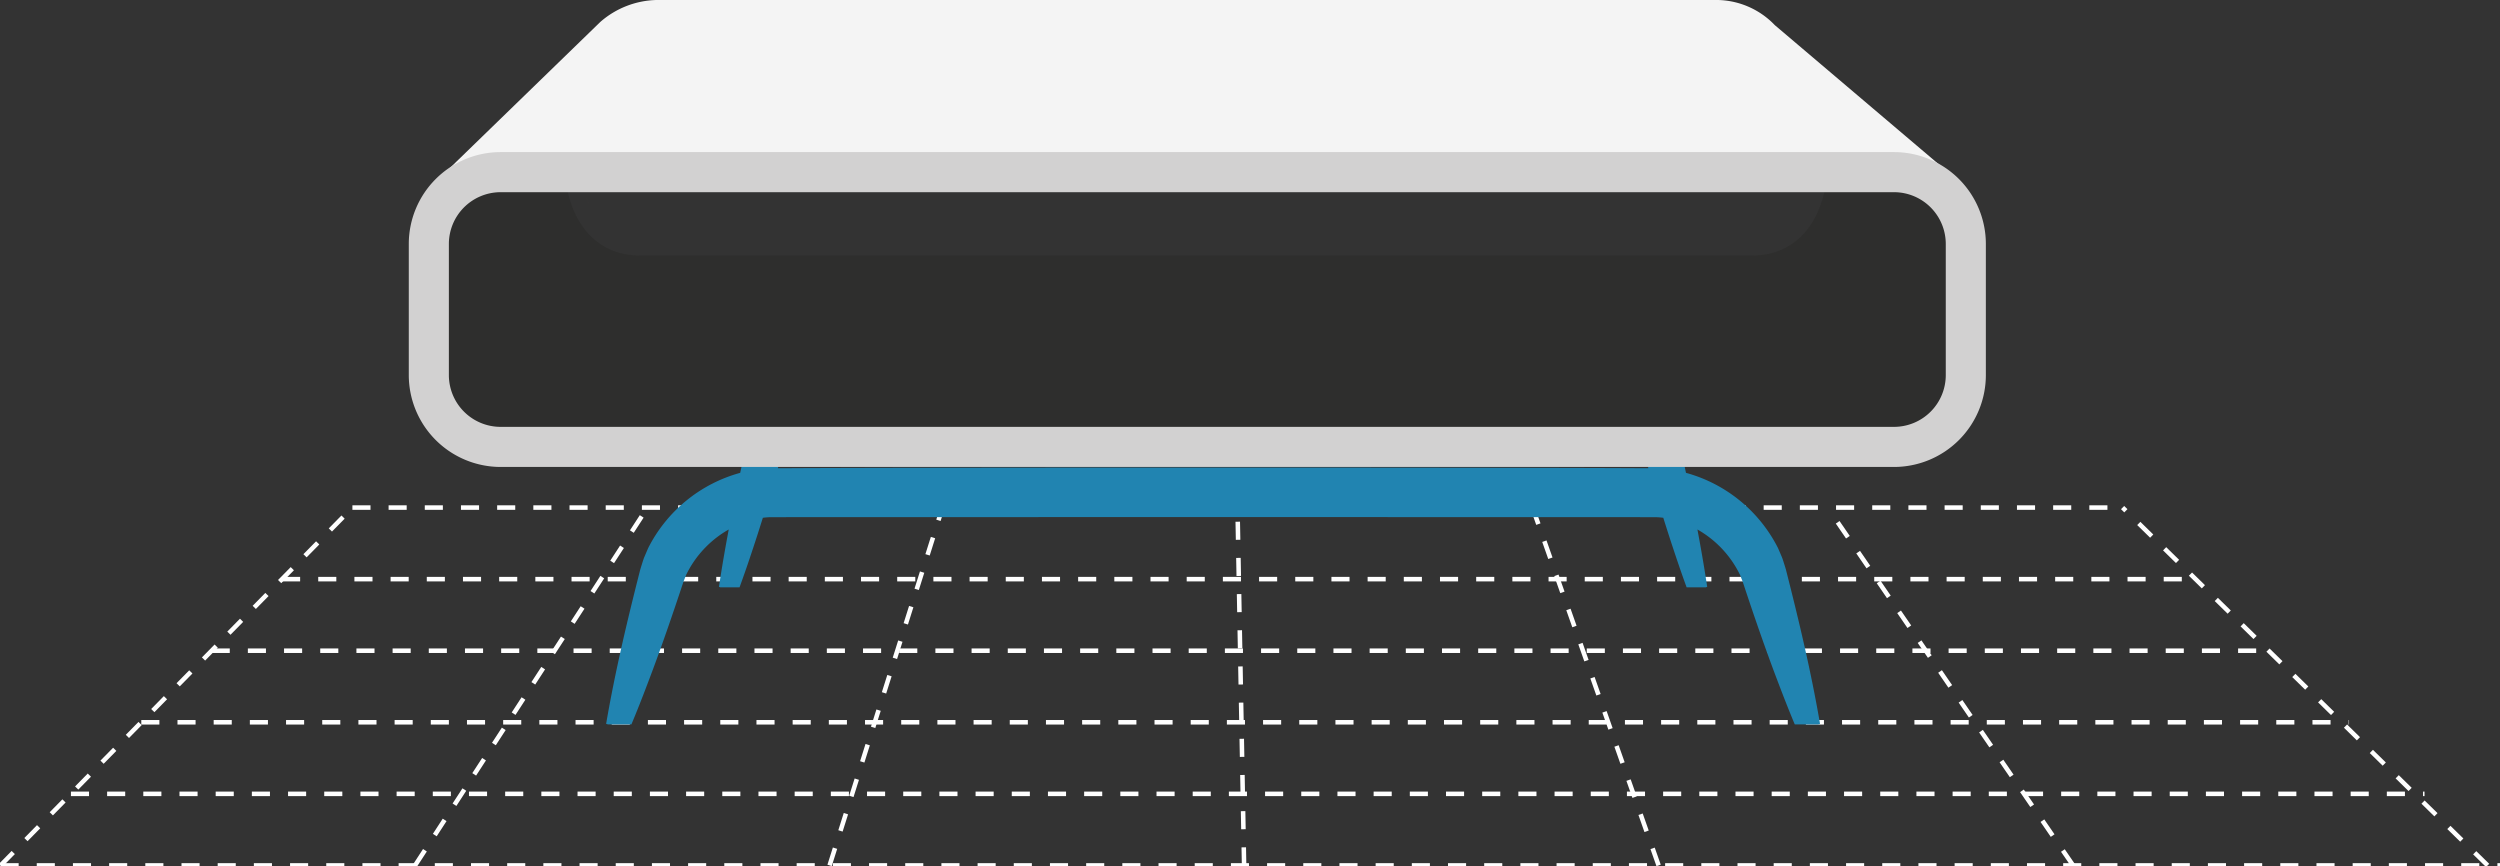
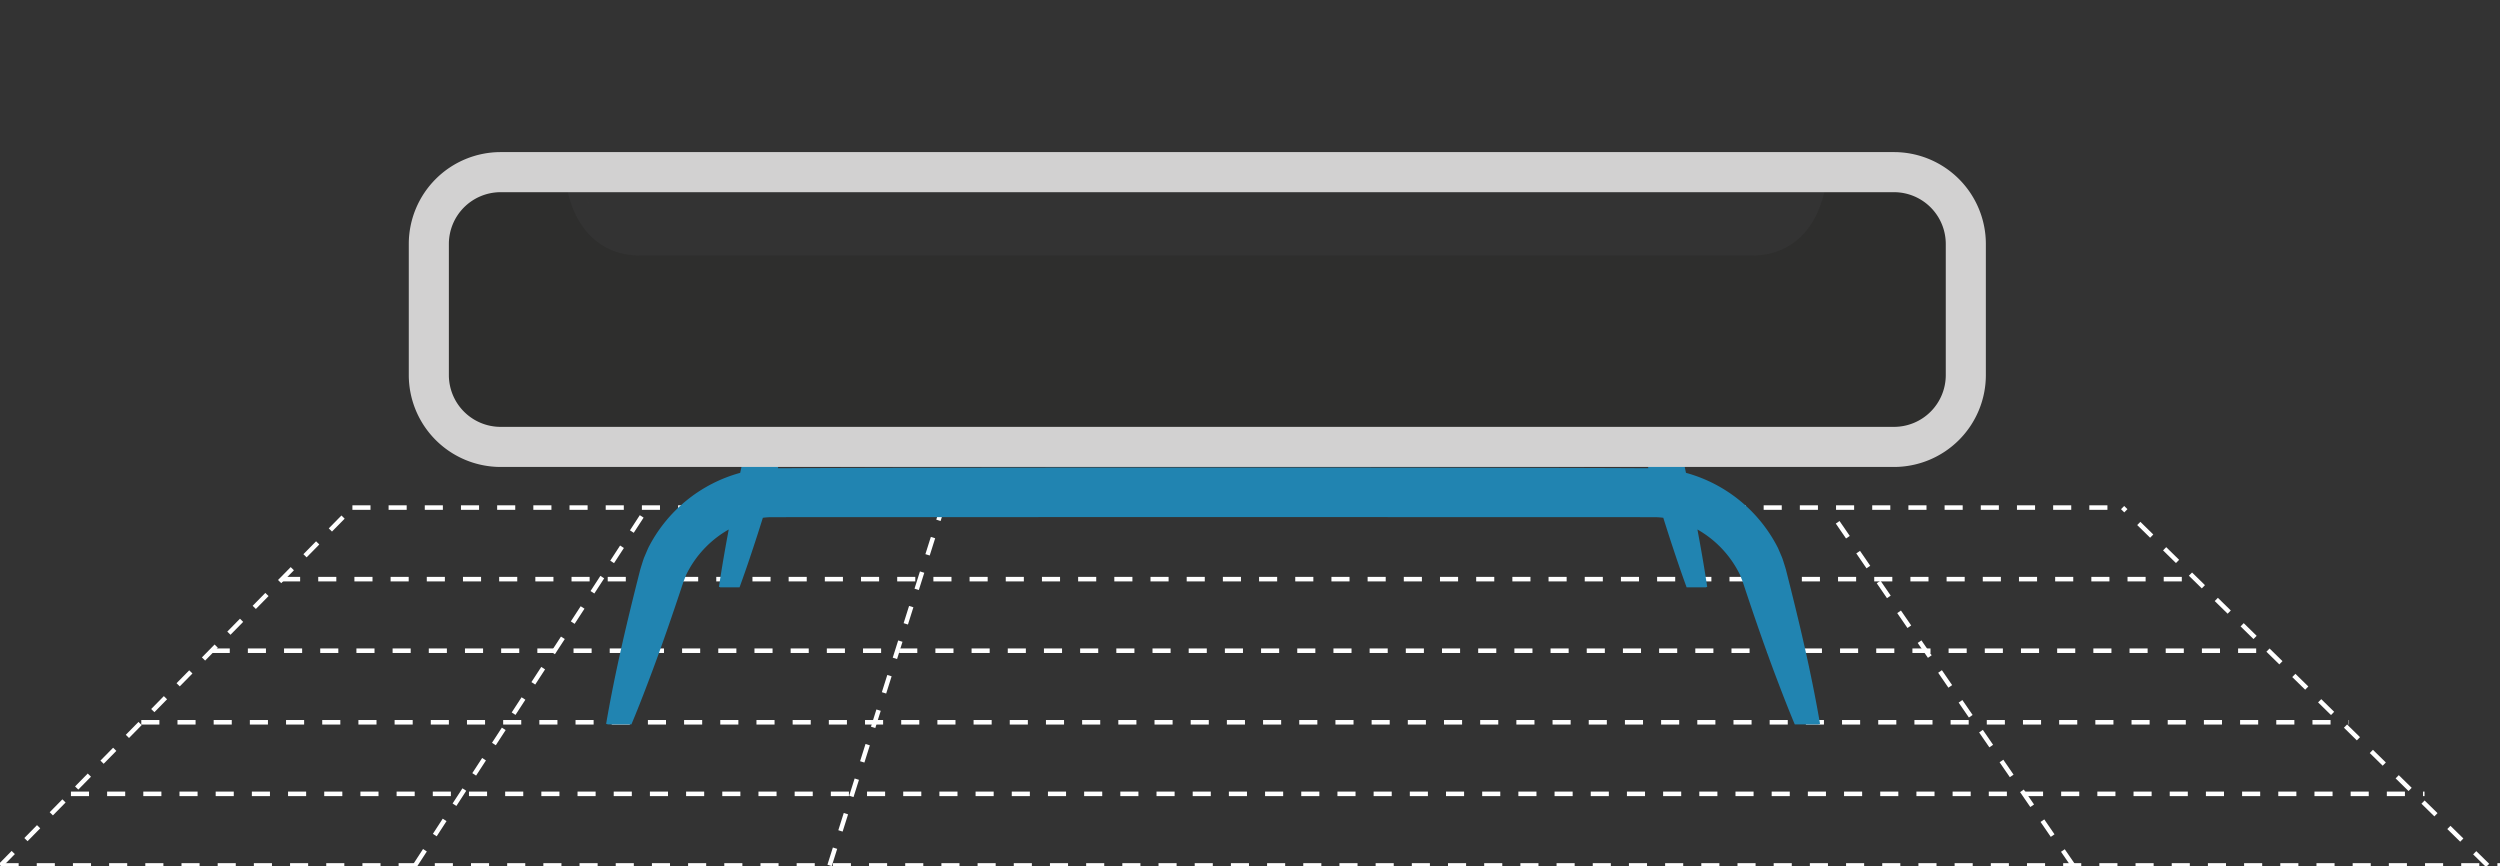
<svg xmlns="http://www.w3.org/2000/svg" id="Gruppe_1700" data-name="Gruppe 1700" width="414.11" height="143.483" viewBox="0 0 414.11 143.483">
  <rect x="0" y="0" width="414.11" height="143.483" fill="#333333" stroke="none" />
  <defs>
    <clipPath id="clip-path">
      <rect id="Rechteck_979" data-name="Rechteck 979" width="414.11" height="143.483" fill="none" />
    </clipPath>
  </defs>
  <g id="Gruppe_1662" data-name="Gruppe 1662">
    <g id="Gruppe_1661" data-name="Gruppe 1661" clip-path="url(#clip-path)">
      <line id="Linie_15" data-name="Linie 15" y1="59.276" x2="58.28" transform="translate(0.093 84.076)" fill="none" stroke="#fff" stroke-miterlimit="10" stroke-width="0.75" stroke-dasharray="2.997 2.997" />
      <line id="Linie_16" data-name="Linie 16" y1="59.276" x2="38.489" transform="translate(68.755 84.076)" fill="none" stroke="#fff" stroke-miterlimit="10" stroke-width="0.75" stroke-dasharray="2.997 2.997" />
      <line id="Linie_17" data-name="Linie 17" y1="59.276" x2="18.698" transform="translate(137.416 84.076)" fill="none" stroke="#fff" stroke-miterlimit="10" stroke-width="0.75" stroke-dasharray="2.997 2.997" />
-       <line id="Linie_18" data-name="Linie 18" x1="1.093" y1="59.276" transform="translate(204.984 84.076)" fill="none" stroke="#fff" stroke-miterlimit="10" stroke-width="0.75" stroke-dasharray="2.997 2.997" />
-       <line id="Linie_19" data-name="Linie 19" x1="20.884" y1="59.276" transform="translate(253.854 84.076)" fill="none" stroke="#fff" stroke-miterlimit="10" stroke-width="0.75" stroke-dasharray="2.997 2.997" />
      <line id="Linie_20" data-name="Linie 20" x1="40.675" y1="59.276" transform="translate(302.725 84.076)" fill="none" stroke="#fff" stroke-miterlimit="10" stroke-width="0.75" stroke-dasharray="2.997 2.997" />
      <line id="Linie_21" data-name="Linie 21" x1="60.466" y1="59.276" transform="translate(351.595 84.076)" fill="none" stroke="#fff" stroke-miterlimit="10" stroke-width="0.75" stroke-dasharray="2.997 2.997" />
      <line id="Linie_22" data-name="Linie 22" x2="414.017" transform="translate(0.093 143.352)" fill="none" stroke="#fff" stroke-miterlimit="10" stroke-width="0.75" stroke-dasharray="2.997 2.997" />
    </g>
  </g>
  <line id="Linie_23" data-name="Linie 23" x2="389.858" transform="translate(11.749 131.497)" fill="none" stroke="#fff" stroke-miterlimit="10" stroke-width="0.75" stroke-dasharray="2.997 2.997" />
  <line id="Linie_24" data-name="Linie 24" x2="365.699" transform="translate(23.405 119.642)" fill="none" stroke="#fff" stroke-miterlimit="10" stroke-width="0.75" stroke-dasharray="2.997 2.997" />
  <line id="Linie_25" data-name="Linie 25" x2="341.539" transform="translate(35.062 107.787)" fill="none" stroke="#fff" stroke-miterlimit="10" stroke-width="0.75" stroke-dasharray="2.997 2.997" />
  <line id="Linie_26" data-name="Linie 26" x2="317.38" transform="translate(46.718 95.932)" fill="none" stroke="#fff" stroke-miterlimit="10" stroke-width="0.75" stroke-dasharray="2.997 2.997" />
  <line id="Linie_27" data-name="Linie 27" x2="293.221" transform="translate(58.374 84.076)" fill="none" stroke="#fff" stroke-miterlimit="10" stroke-width="0.75" stroke-dasharray="2.997 2.997" />
  <g id="Gruppe_1664" data-name="Gruppe 1664">
    <g id="Gruppe_1663" data-name="Gruppe 1663" clip-path="url(#clip-path)">
      <path id="Pfad_2005" data-name="Pfad 2005" d="M482.716,201.624c-.152-.515-.392-1.286-.57-1.815-.07-.2-.16-.4-.24-.594l-.505-1.178a24.277,24.277,0,0,0-15.25-12.473q-.527-2.46-1.073-4.915c-.124-.48-.319-1.2-.465-1.692-.057-.19-.131-.369-.2-.554l-.411-1.1c-3.007-6.98-9.455-12.007-16.284-12.311-.5-.034-1.275-.026-1.784-.032-16.767-.13-98.89-.134-116.23,0-.51.006-1.284,0-1.785.032-6.828.3-13.276,5.33-16.283,12.311l-.411,1.1c-.065.185-.139.363-.2.554-.145.493-.34,1.212-.465,1.692q-.546,2.455-1.073,4.915a24.276,24.276,0,0,0-15.25,12.473l-.505,1.178c-.08.2-.171.39-.24.594-.179.528-.418,1.3-.571,1.815-2.151,8.444-4.17,16.921-5.642,25.518l.305.089h3.882c.941-2.244,1.827-4.5,2.685-6.772,2.116-5.532,4.039-11.13,5.9-16.749.056-.185.1-.281.152-.41l.144-.368.14-.369c.048-.123.119-.241.176-.361a17.333,17.333,0,0,1,6.924-7.254c-.595,3.153-1.143,6.317-1.619,9.5l.249.083h3.16c.765-2.093,1.488-4.2,2.186-6.316.577-1.729,1.132-3.467,1.678-5.209.4-.05.807-.083,1.212-.095,4.585-.022,142.142-.022,146.727,0,.4.012.809.045,1.212.095.546,1.742,1.1,3.48,1.678,5.209.7,2.116,1.421,4.223,2.186,6.316h3.16l.248-.083c-.476-3.183-1.024-6.347-1.619-9.5a17.334,17.334,0,0,1,6.924,7.254c.058.121.129.239.177.361l.14.369.144.368c.049.129.1.225.152.41,1.859,5.619,3.782,11.218,5.9,16.749.858,2.268,1.745,4.528,2.685,6.772h3.882l.305-.089c-1.473-8.6-3.492-17.074-5.643-25.518M459.207,184.8c-20.6-.139-121.469-.144-142.769,0-.209,0-.456,0-.714,0,.216-.737.433-1.474.646-2.212.046-.172.084-.262.124-.382l.117-.344.114-.344c.039-.115.1-.224.144-.337,1.992-4.7,6.6-8.516,11.227-8.664,3.733-.02,115.72-.02,119.453,0,4.627.148,9.235,3.965,11.227,8.664.047.113.1.222.144.337l.114.344.117.344c.041.12.079.21.124.382.213.738.43,1.475.646,2.212-.257,0-.5,0-.714,0" transform="translate(-186.877 -107.241)" fill="#2184b1" />
      <path id="Pfad_2006" data-name="Pfad 2006" d="M276.571,88.009a12.246,12.246,0,0,0,.246,1.205c-.1-.4-.183-.8-.246-1.205" transform="translate(-179.907 -57.249)" fill="#ad785b" />
      <path id="Pfad_2007" data-name="Pfad 2007" d="M277.835,93.427c.114.373.246.732.391,1.086a11.123,11.123,0,0,1-.391-1.086" transform="translate(-180.729 -60.773)" fill="#ad785b" />
-       <path id="Pfad_2008" data-name="Pfad 2008" d="M418.2,0H242.36a14.66,14.66,0,0,0-9.274,3.63L205.448,30.459l252.318-.719L427.634,4.169A13.457,13.457,0,0,0,418.2,0" transform="translate(-133.642 0)" fill="#f4f4f4" />
      <path id="Pfad_2009" data-name="Pfad 2009" d="M457.04,98v15.6c0,7.5-7.871,13.579-17.586,13.579H219.611c-9.741,0-17.631-6.117-17.586-13.644l.1-15.6c.045-7.475,7.9-13.514,17.585-13.514h5.358c.837,7.222,4.987,12.826,12.371,12.826H421.628c7.384,0,11.534-5.6,12.371-12.826h5.455c9.715,0,17.586,6.078,17.586,13.579" transform="translate(-131.415 -54.916)" fill="#2e2e2d" />
-       <path id="Pfad_2010" data-name="Pfad 2010" d="M439.76,124.24H208.945a15.227,15.227,0,0,1-15.209-15.209V87.295a15.227,15.227,0,0,1,15.209-15.21H439.76a15.226,15.226,0,0,1,15.209,15.21V109.03A15.227,15.227,0,0,1,439.76,124.24M208.945,78.726a8.578,8.578,0,0,0-8.569,8.569V109.03a8.578,8.578,0,0,0,8.569,8.569H439.76a8.578,8.578,0,0,0,8.568-8.569V87.295a8.578,8.578,0,0,0-8.568-8.569Z" transform="translate(-126.023 -46.891)" fill="#d2d1d1" />
+       <path id="Pfad_2010" data-name="Pfad 2010" d="M439.76,124.24H208.945a15.227,15.227,0,0,1-15.209-15.209V87.295a15.227,15.227,0,0,1,15.209-15.21H439.76a15.226,15.226,0,0,1,15.209,15.21V109.03A15.227,15.227,0,0,1,439.76,124.24M208.945,78.726a8.578,8.578,0,0,0-8.569,8.569V109.03a8.578,8.578,0,0,0,8.569,8.569H439.76a8.578,8.578,0,0,0,8.568-8.569V87.295a8.578,8.578,0,0,0-8.568-8.569" transform="translate(-126.023 -46.891)" fill="#d2d1d1" />
    </g>
  </g>
</svg>